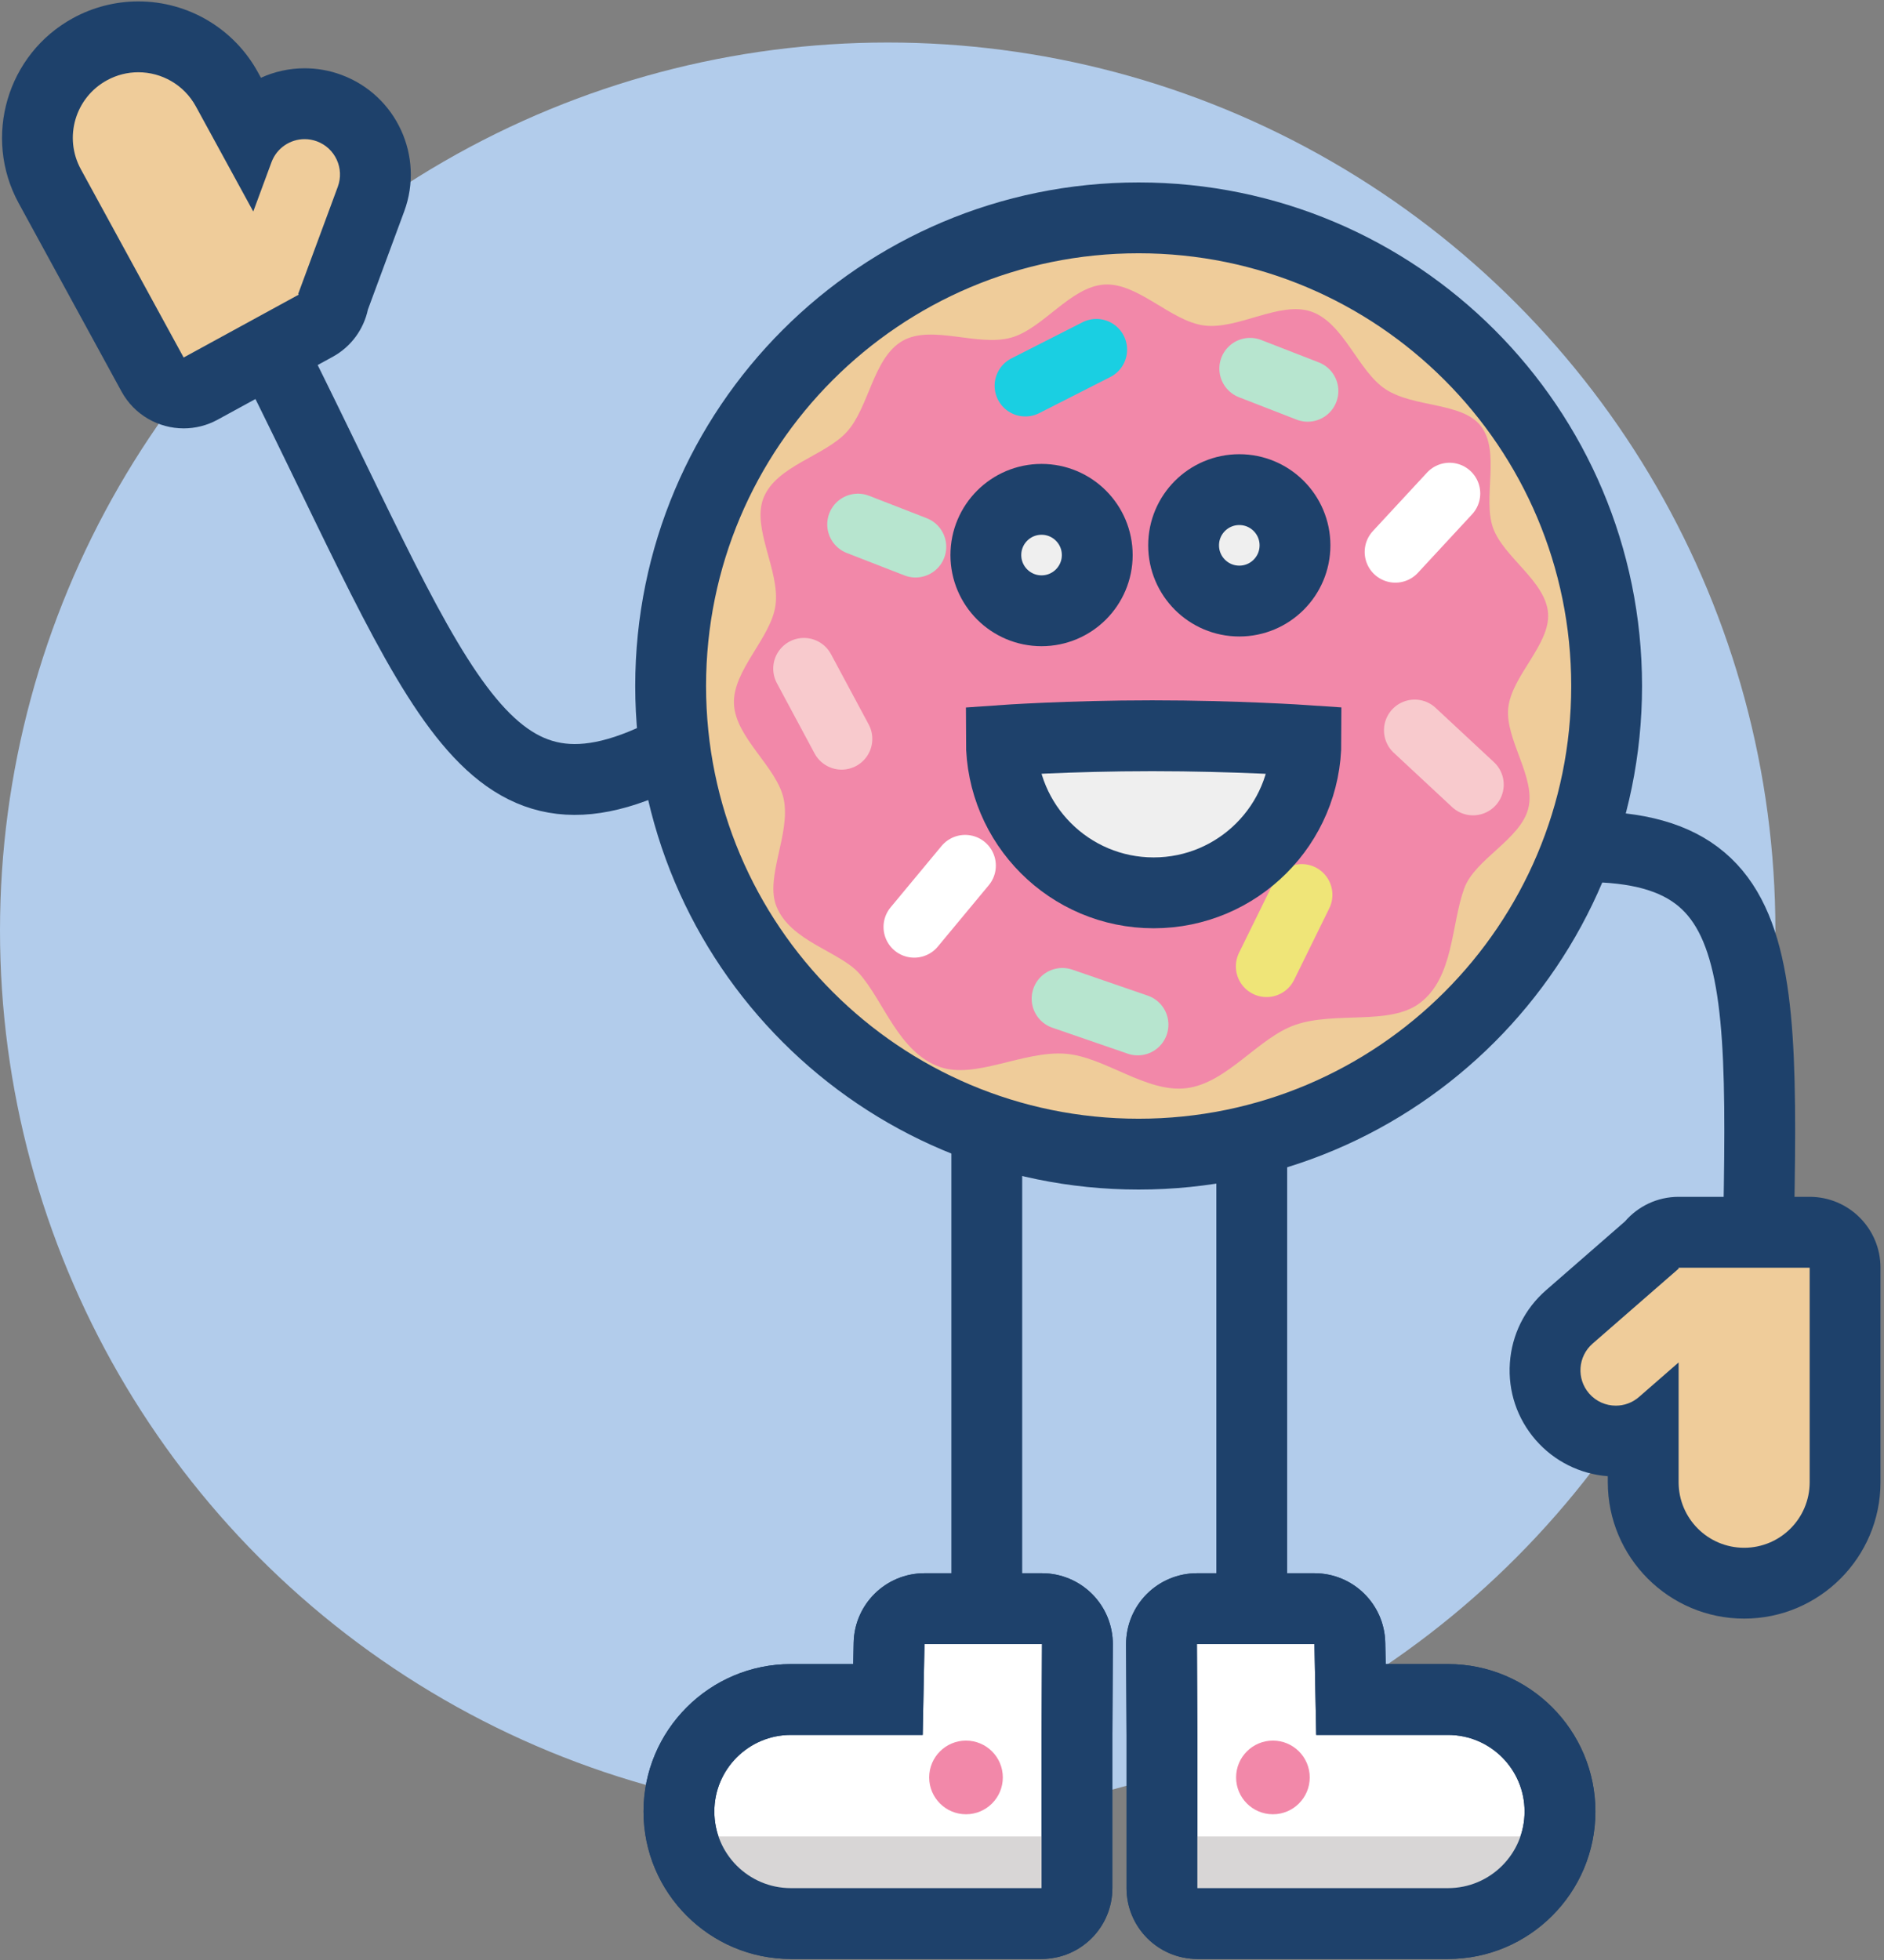
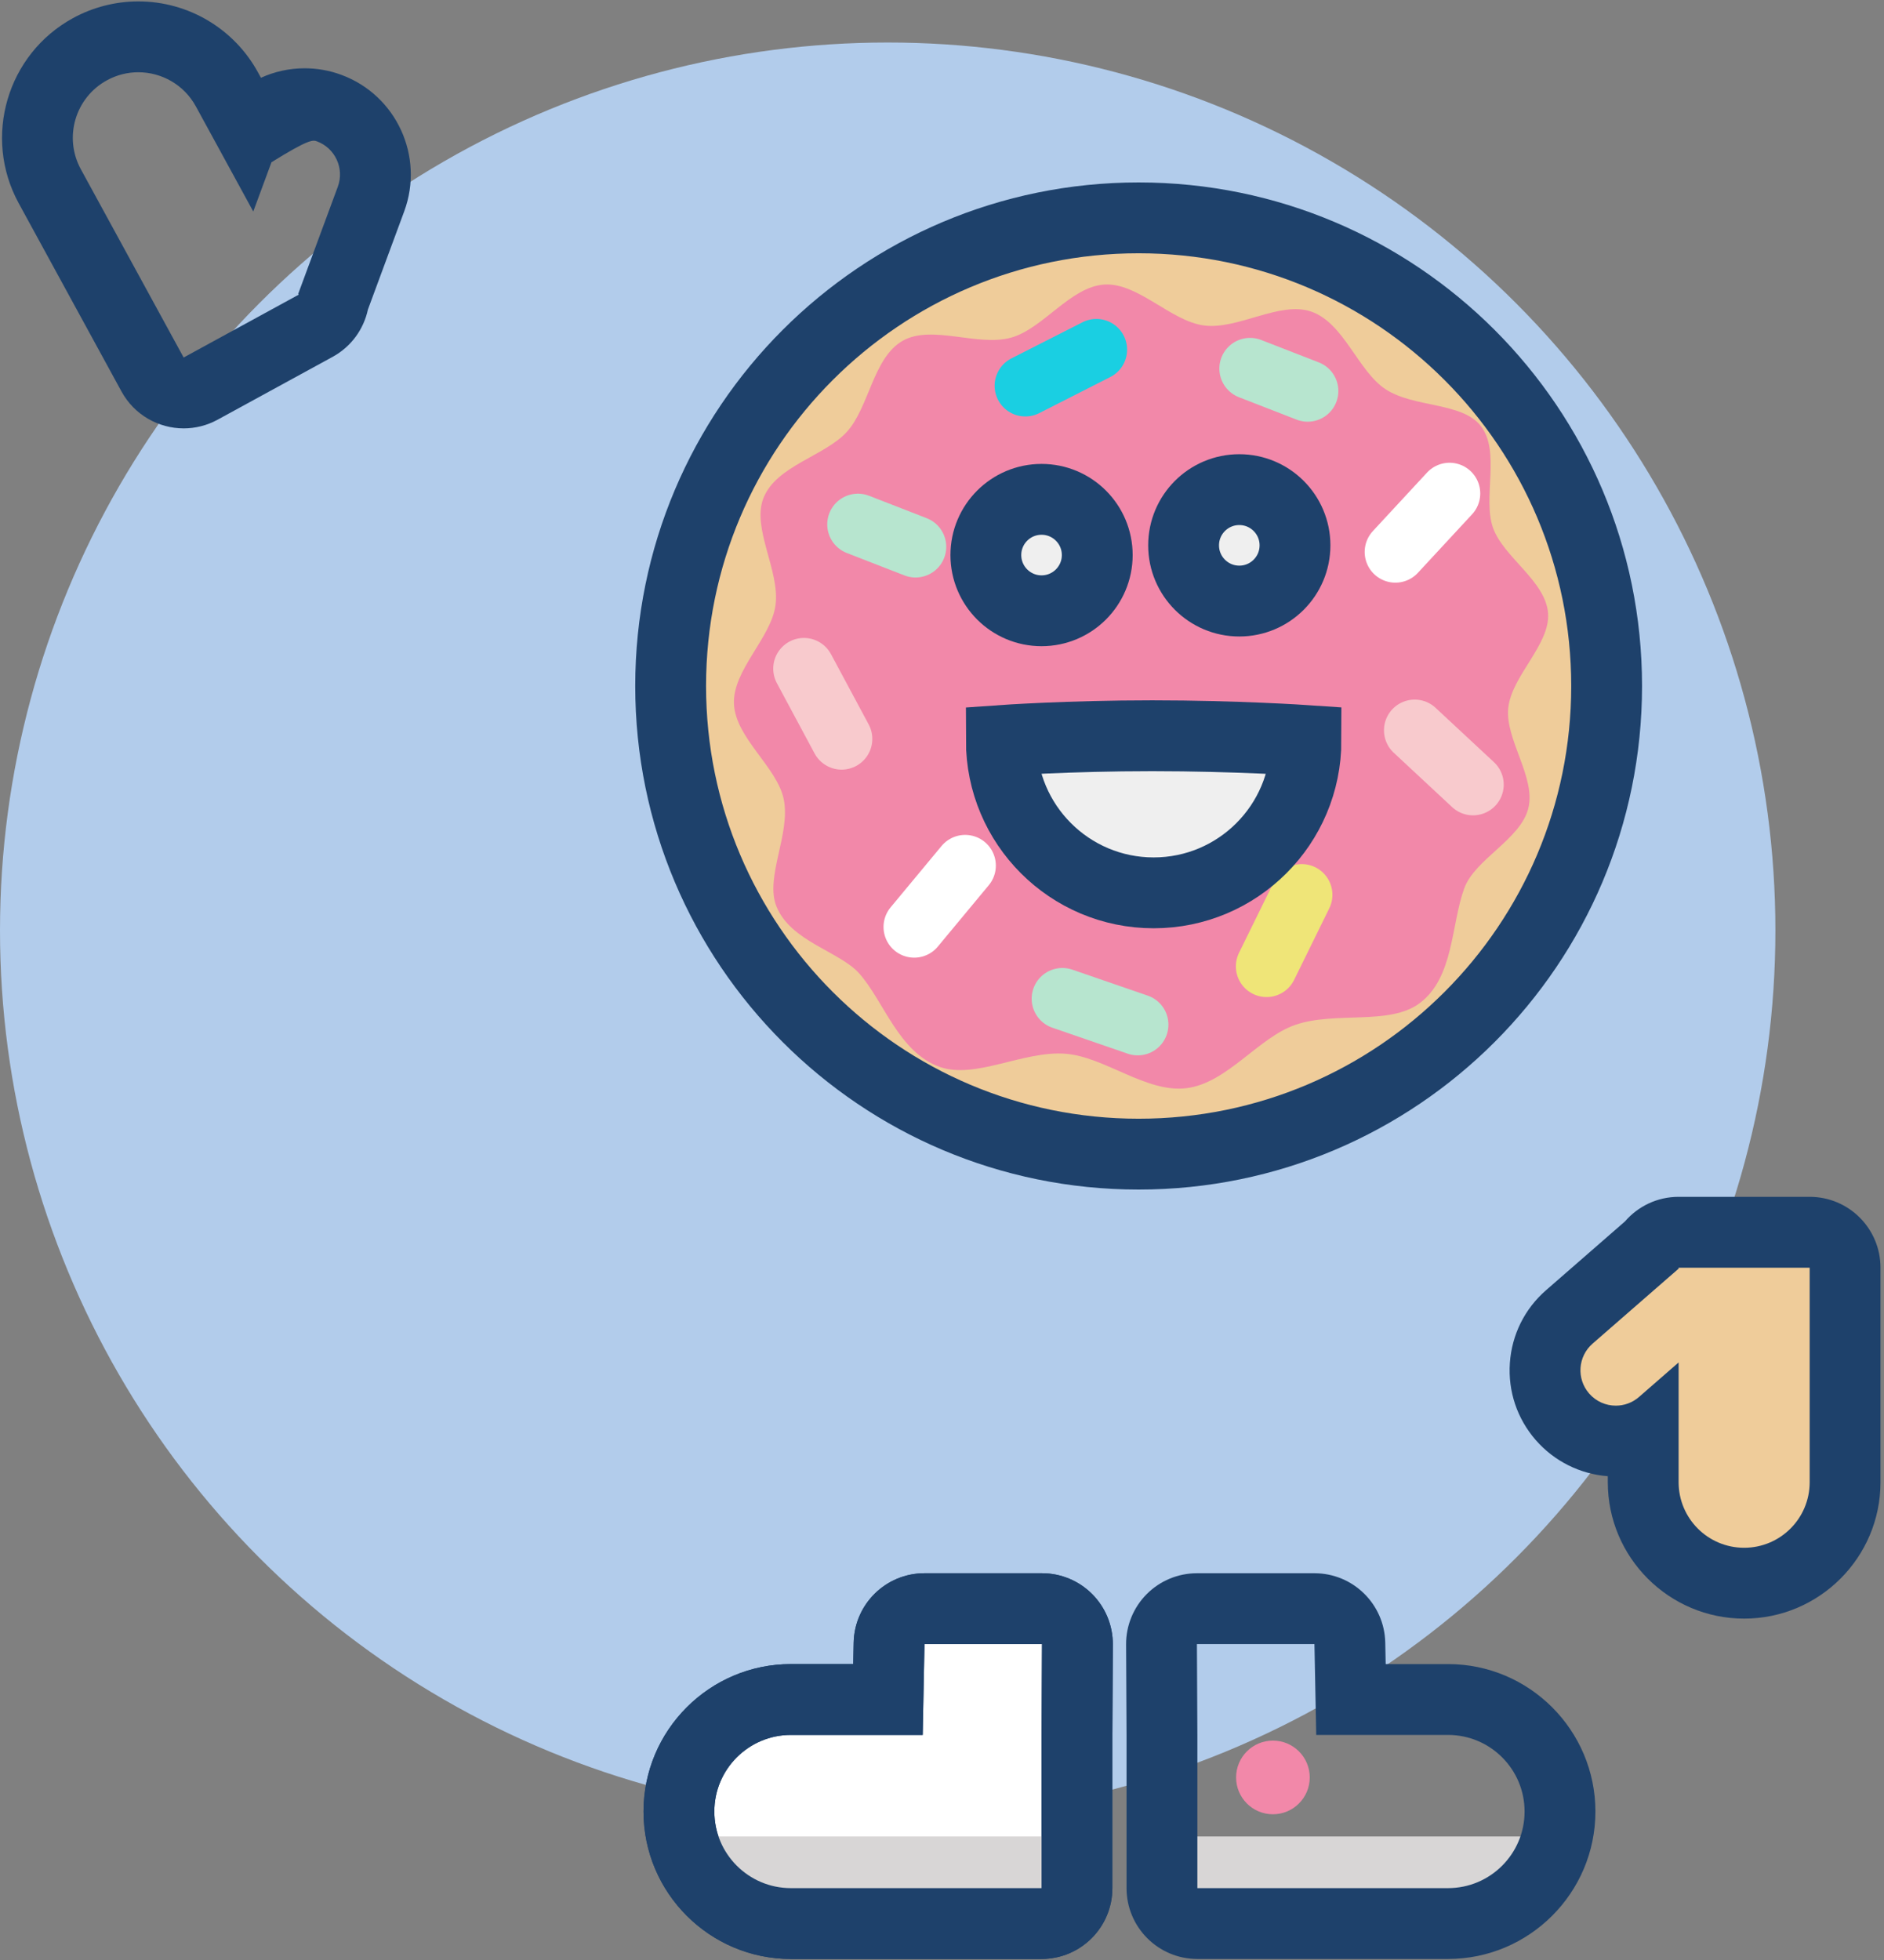
<svg xmlns="http://www.w3.org/2000/svg" width="399" height="415" viewBox="0 0 399 415">
  <rect x="0" y="0" width="399" height="415" fill="#808080" stroke="none" />
  <g fill="none" fill-rule="evenodd">
    <circle cx="188" cy="197" r="188" fill="#B2CCEB" />
    <path fill="#EFCC9A" fill-rule="nonzero" stroke="#1E416B" stroke-width="15" d="M241.144,46.123 C186.405,46.123 142.031,90.496 142.031,145.236 C142.031,199.974 186.405,244.349 241.144,244.349 C295.883,244.349 340.257,199.974 340.257,145.236 C340.257,90.496 295.883,46.123 241.144,46.123 Z M241.144,175.029 C224.688,175.029 211.348,161.691 211.348,145.236 C211.348,128.779 224.688,115.441 241.144,115.441 C257.6,115.441 270.94,128.779 270.94,145.236 C270.939,161.691 257.6,175.029 241.144,175.029 Z" />
    <path fill="#F288A9" d="M179.324,91.459 C174.645,96.578 164.351,98.612 161.679,105.467 C159.181,111.875 165.199,120.843 164.245,128.097 C163.331,135.05 155.118,141.901 155.441,149.047 C155.766,156.242 164.587,162.405 165.984,169.214 C167.485,176.531 161.933,185.775 164.454,191.947 C167.468,199.324 177.815,201.447 181.933,206.053 C187.181,211.923 190.304,222.803 199.03,225.882 C206.577,228.544 216.717,222.425 225.613,223.089 C233.925,223.709 242.767,231.435 251.277,230.382 C259.86,229.32 266.507,219.672 274.323,216.978 C282.815,214.049 294.265,217.164 300.653,212.393 C307.932,206.957 307.29,195.778 310.103,188.076 C312.374,181.861 322.039,177.716 323.678,171.114 C325.306,164.563 318.696,156.493 319.426,149.85 C320.173,143.049 328.341,136.417 327.854,129.824 C327.348,122.985 318.327,117.936 316.166,111.659 C313.984,105.318 317.812,95.594 313.603,90.181 C309.666,85.121 299.414,86.342 293.416,82.393 C287.611,78.571 284.604,68.338 277.672,65.961 C271.035,63.685 262.2,69.831 255.017,68.912 C247.96,68.009 241.019,59.808 233.892,60.243 C226.694,60.683 220.862,69.668 214.056,71.505 C207.024,73.402 197.329,68.701 191.223,72.122 C184.889,75.67 184.099,86.235 179.324,91.459 Z" />
    <path stroke="#F8CACD" stroke-linecap="round" stroke-width="13" d="M178.24,156.441 L170.258,141.562" />
    <path stroke="#1ACFE2" stroke-linecap="round" stroke-width="13" d="M232.199,74.025 L217.146,81.671" />
    <path stroke="#FFF" stroke-linecap="round" stroke-width="13" d="M295.516,116.858 L306.99,104.471" />
    <path stroke="#B7E5CF" stroke-linecap="round" stroke-width="13" d="M224.99,211.435 L240.953,216.935" />
    <path stroke="#EFE578" stroke-linecap="round" stroke-width="13" d="M275.683,189.441 L268.236,204.593" />
    <path stroke="#FFF" stroke-linecap="round" stroke-width="13" d="M193.617,196.25 L204.404,183.261" />
    <path stroke="#B7E5CF" stroke-linecap="round" stroke-width="13" d="M181.696 111.018L193.898 115.764M264.74 78.036L276.942 82.782" />
    <path stroke="#F8CACD" stroke-linecap="round" stroke-width="13" d="M299.604,154.615 L311.964,166.117" />
    <path fill="#EFEFEF" stroke="#1E416B" stroke-width="15" d="M276.583,156.773 C276.583,174.587 262.141,189.028 244.325,189.028 C226.509,189.028 212.067,174.588 212.067,156.773 C212.067,156.773 226.206,155.77 244.021,155.77 C261.838,155.77 276.583,156.773 276.583,156.773 Z" />
    <circle cx="220.583" cy="117.514" r="11.795" fill="#EFEFEF" stroke="#1E416B" stroke-width="15" />
    <circle cx="262.462" cy="115.458" r="11.795" fill="#EFEFEF" stroke="#1E416B" stroke-width="15" />
-     <path stroke="#1E416B" stroke-width="15" d="M141.459 159.329C100.933 179.896 92.633 143.657 54.616 68.752M335.512 179.237C380.959 179.237 371.959 215.309 371.959 299.309M208.983 239.01L208.983 370.308M265.101 241.427L265.101 368.308" />
    <g transform="translate(136 333)">
      <path fill="#FFF" d="M31.502,74.243 C18.424,74.243 7.785,63.603 7.785,50.526 C7.785,37.449 18.424,26.809 31.502,26.809 L52.057,26.809 L52.29,14.931 C52.37,10.846 55.704,7.577 59.789,7.577 L84.68,7.577 C86.675,7.577 88.589,8.372 89.996,9.787 C91.403,11.201 92.189,13.119 92.18,15.114 L92.084,34.345 L92.084,66.741 C92.084,70.884 88.727,74.241 84.584,74.241 L31.502,74.241 L31.502,74.243 Z" />
      <path fill="#1E416B" fill-rule="nonzero" d="M84.679,15.078 L84.583,34.309 L84.583,66.743 L31.502,66.743 C22.545,66.743 15.285,59.483 15.285,50.526 C15.285,41.569 22.545,34.309 31.502,34.309 L59.411,34.309 L59.788,15.078 L84.679,15.078 Z M84.679,0.078 L59.788,0.078 C51.618,0.078 44.951,6.616 44.791,14.784 L44.702,19.309 L31.502,19.309 C14.289,19.309 0.285,33.313 0.285,50.526 C0.285,67.739 14.289,81.743 31.502,81.743 L84.583,81.743 C92.867,81.743 99.583,75.027 99.583,66.743 L99.583,34.347 L99.679,15.152 C99.699,11.162 98.127,7.327 95.312,4.498 C92.497,1.669 88.67,0.078 84.679,0.078 Z" />
    </g>
-     <path fill="#EFCC9A" d="M38.901,83.193 C36.246,83.193 33.674,81.78 32.312,79.287 L10.54,39.425 C4.89,29.079 8.71,16.066 19.054,10.417 C22.191,8.704 25.73,7.798 29.289,7.798 C37.118,7.798 44.311,12.065 48.061,18.932 L52.8,27.61 C55.599,24.114 59.894,21.959 64.515,21.959 C66.291,21.959 68.04,22.272 69.713,22.892 C73.467,24.281 76.457,27.048 78.13,30.684 C79.803,34.321 79.96,38.392 78.571,42.147 L70.665,63.526 C70.321,65.756 68.979,67.807 66.846,68.972 L42.49,82.274 C41.348,82.897 40.116,83.193 38.901,83.193 Z" />
-     <path fill="#1E416B" fill-rule="nonzero" d="M29.29,15.297 C34.201,15.297 38.96,17.911 41.48,22.526 L50.166,38.428 L53.637,44.782 L57.494,34.35 C58.612,31.328 61.473,29.457 64.517,29.457 C65.379,29.457 66.257,29.607 67.113,29.924 C70.992,31.359 72.973,35.664 71.539,39.543 L68.147,48.713 L63.155,62.21 L63.252,62.388 L38.895,75.692 L17.122,35.83 C13.448,29.102 15.923,20.673 22.649,16.999 C24.762,15.845 27.042,15.297 29.29,15.297 Z M29.291,0.297 C29.29,0.297 29.29,0.297 29.291,0.297 C24.479,0.297 19.696,1.52 15.46,3.834 C1.486,11.466 -3.674,29.044 3.957,43.019 L25.73,82.882 C28.454,87.869 33.599,90.694 38.908,90.694 C41.338,90.694 43.802,90.102 46.085,88.856 L70.442,75.552 C74.427,73.375 77.032,69.653 77.918,65.535 L82.215,53.915 L85.606,44.746 C89.907,33.116 83.945,20.156 72.315,15.854 C69.807,14.926 67.183,14.456 64.516,14.456 C61.264,14.456 58.118,15.168 55.262,16.465 L54.644,15.334 C49.579,6.061 39.864,0.298 29.291,0.297 Z" />
+     <path fill="#1E416B" fill-rule="nonzero" d="M29.29,15.297 C34.201,15.297 38.96,17.911 41.48,22.526 L50.166,38.428 L53.637,44.782 L57.494,34.35 C65.379,29.457 66.257,29.607 67.113,29.924 C70.992,31.359 72.973,35.664 71.539,39.543 L68.147,48.713 L63.155,62.21 L63.252,62.388 L38.895,75.692 L17.122,35.83 C13.448,29.102 15.923,20.673 22.649,16.999 C24.762,15.845 27.042,15.297 29.29,15.297 Z M29.291,0.297 C29.29,0.297 29.29,0.297 29.291,0.297 C24.479,0.297 19.696,1.52 15.46,3.834 C1.486,11.466 -3.674,29.044 3.957,43.019 L25.73,82.882 C28.454,87.869 33.599,90.694 38.908,90.694 C41.338,90.694 43.802,90.102 46.085,88.856 L70.442,75.552 C74.427,73.375 77.032,69.653 77.918,65.535 L82.215,53.915 L85.606,44.746 C89.907,33.116 83.945,20.156 72.315,15.854 C69.807,14.926 67.183,14.456 64.516,14.456 C61.264,14.456 58.118,15.168 55.262,16.465 L54.644,15.334 C49.579,6.061 39.864,0.298 29.291,0.297 Z" />
    <g transform="translate(319 253)">
      <path fill="#EFCC9A" d="M50.381,82.185 C38.594,82.185 29.004,72.595 29.004,60.808 L29.004,50.927 C27.182,51.694 25.211,52.097 23.203,52.097 C23.202,52.097 23.202,52.097 23.202,52.097 C18.865,52.096 14.746,50.222 11.899,46.953 C9.269,43.935 7.972,40.074 8.247,36.08 C8.522,32.087 10.336,28.439 13.354,25.809 L30.542,10.835 C31.912,9.042 34.073,7.886 36.504,7.886 L64.258,7.886 C68.401,7.886 71.758,11.243 71.758,15.386 L71.758,60.807 C71.758,72.595 62.168,82.185 50.381,82.185 Z" />
      <path fill="#1E416B" fill-rule="nonzero" d="M64.258,15.387 L64.258,60.808 C64.258,68.473 58.045,74.685 50.381,74.685 C42.716,74.685 36.504,68.473 36.504,60.808 L36.504,42.688 L36.504,35.449 L28.118,42.755 C26.699,43.991 24.947,44.598 23.202,44.598 C21.113,44.598 19.034,43.728 17.555,42.029 C14.838,38.911 15.163,34.182 18.282,31.466 L25.654,25.044 L36.505,15.591 L36.505,15.389 L64.258,15.389 L64.258,15.387 Z M64.258,0.387 L36.504,0.387 C31.962,0.387 27.892,2.406 25.142,5.594 L15.8,13.733 L8.429,20.154 C3.899,24.101 1.178,29.574 0.766,35.566 C0.354,41.558 2.299,47.353 6.245,51.881 C10.141,56.355 15.63,59.089 21.504,59.532 L21.504,60.807 C21.504,76.73 34.458,89.684 50.381,89.684 C66.304,89.684 79.258,76.73 79.258,60.807 L79.258,15.386 C79.258,7.103 72.542,0.387 64.258,0.387 Z" />
    </g>
-     <circle cx="204.583" cy="376.308" r="7.798" fill="#F288A9" />
    <path fill="#FFF" stroke="#D8D6D6" stroke-linejoin="round" stroke-width="15" d="M224.083,396.308 L146.583,396.308" />
    <path fill="#1E416B" fill-rule="nonzero" d="M220.679,348.078 L220.583,367.309 L220.583,399.743 L167.502,399.743 C158.545,399.743 151.285,392.483 151.285,383.526 C151.285,374.569 158.545,367.309 167.502,367.309 L195.411,367.309 L195.788,348.078 L220.679,348.078 Z M220.679,333.078 L195.788,333.078 C187.618,333.078 180.951,339.616 180.791,347.784 L180.702,352.309 L167.502,352.309 C150.289,352.309 136.285,366.313 136.285,383.526 C136.285,400.739 150.289,414.743 167.502,414.743 L220.583,414.743 C228.867,414.743 235.583,408.027 235.583,399.743 L235.583,367.347 L235.679,348.152 C235.699,344.162 234.127,340.327 231.312,337.498 C228.497,334.669 224.67,333.078 220.679,333.078 Z" />
    <g transform="translate(238 333)">
-       <path fill="#FFF" d="M15.583,74.243 C11.44,74.243 8.083,70.886 8.083,66.743 L8.083,34.309 L7.987,15.115 C7.977,13.12 8.763,11.202 10.171,9.788 C11.578,8.373 13.492,7.578 15.487,7.578 L40.378,7.578 C44.463,7.578 47.797,10.847 47.877,14.932 L48.109,26.81 L68.664,26.81 C81.741,26.81 92.381,37.45 92.381,50.527 C92.381,63.604 81.741,74.244 68.664,74.244 L15.583,74.244 L15.583,74.243 Z" />
-       <path fill="#1E416B" fill-rule="nonzero" d="M40.378,15.078 L40.755,34.309 L68.664,34.309 C77.621,34.309 84.881,41.569 84.881,50.526 C84.881,59.483 77.621,66.743 68.664,66.743 L15.583,66.743 L15.583,34.309 L15.487,15.078 L40.378,15.078 Z M40.378,0.078 L15.487,0.078 C11.496,0.078 7.67,1.669 4.854,4.498 C2.038,7.327 0.467,11.162 0.487,15.152 L0.583,34.347 L0.583,66.743 C0.583,75.027 7.299,81.743 15.583,81.743 L68.664,81.743 C85.877,81.743 99.881,67.739 99.881,50.526 C99.881,33.313 85.877,19.309 68.664,19.309 L55.464,19.309 L55.375,14.784 C55.215,6.616 48.548,0.078 40.378,0.078 Z" />
-     </g>
+       </g>
    <circle cx="269.583" cy="376.308" r="7.798" fill="#F288A9" />
    <path fill="#FFF" stroke="#D8D6D6" stroke-linejoin="round" stroke-width="15" d="M250.083,396.308 L327.583,396.308" />
    <path fill="#1E416B" fill-rule="nonzero" d="M278.378,348.078 L278.755,367.309 L306.664,367.309 C315.621,367.309 322.881,374.569 322.881,383.526 C322.881,392.483 315.621,399.743 306.664,399.743 L253.583,399.743 L253.583,367.309 L253.487,348.078 L278.378,348.078 Z M278.378,333.078 L253.487,333.078 C249.496,333.078 245.67,334.669 242.854,337.498 C240.038,340.327 238.467,344.162 238.487,348.152 L238.583,367.347 L238.583,399.743 C238.583,408.027 245.299,414.743 253.583,414.743 L306.664,414.743 C323.877,414.743 337.881,400.739 337.881,383.526 C337.881,366.313 323.877,352.309 306.664,352.309 L293.464,352.309 L293.375,347.784 C293.215,339.616 286.548,333.078 278.378,333.078 Z" />
  </g>
</svg>